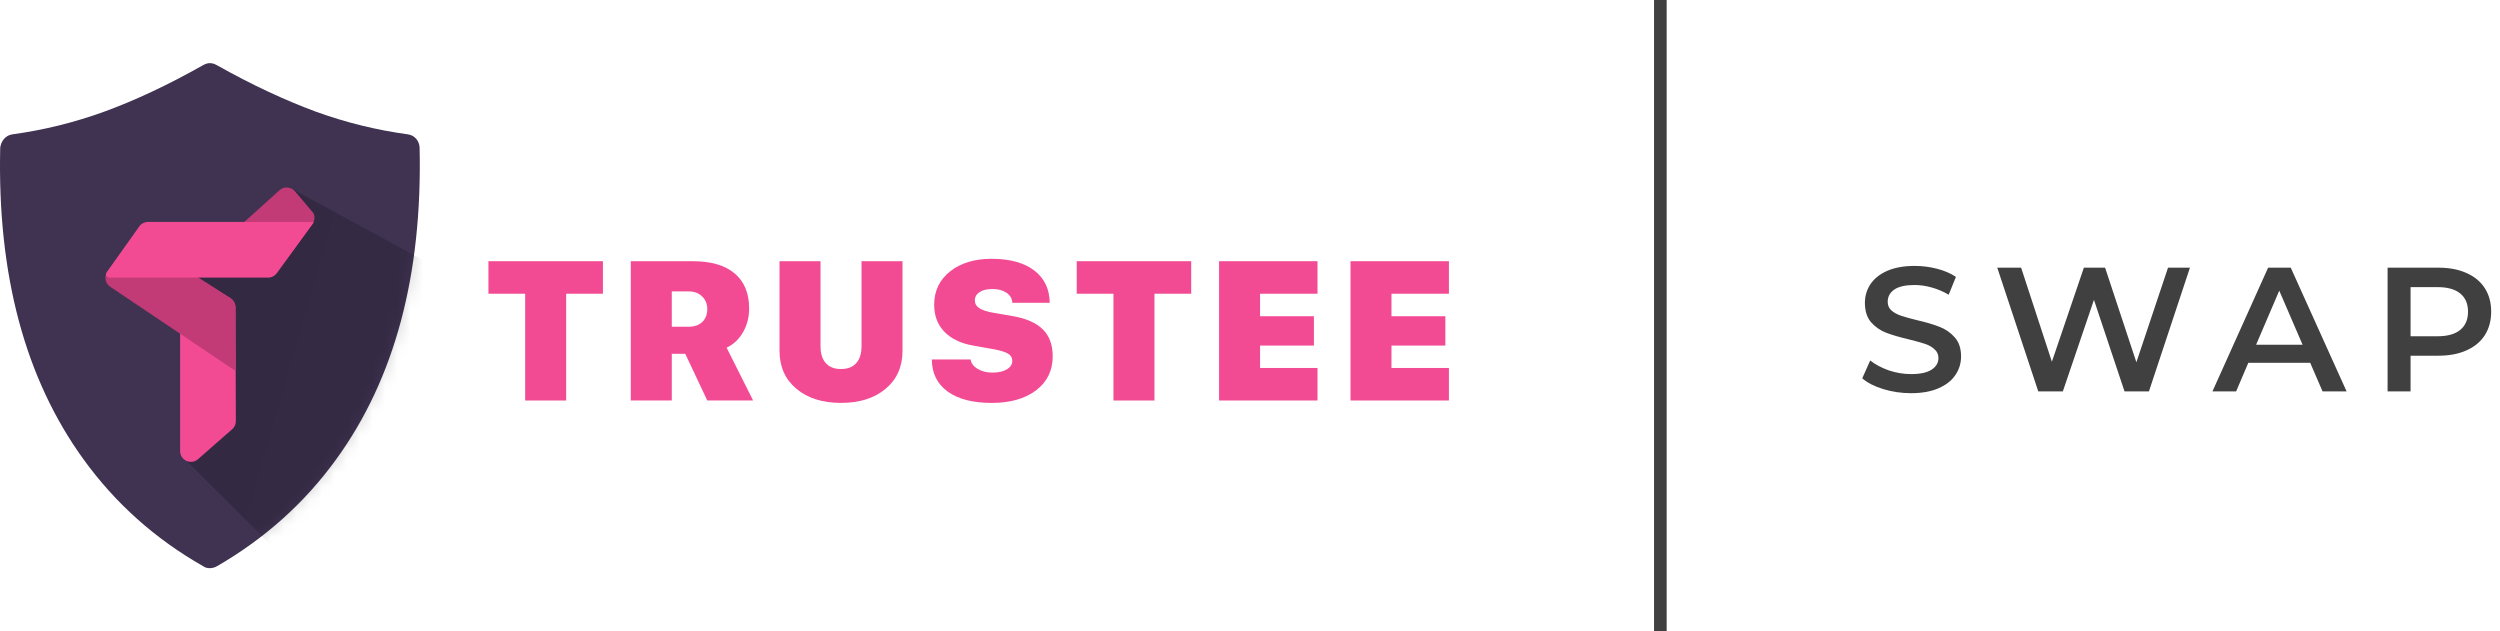
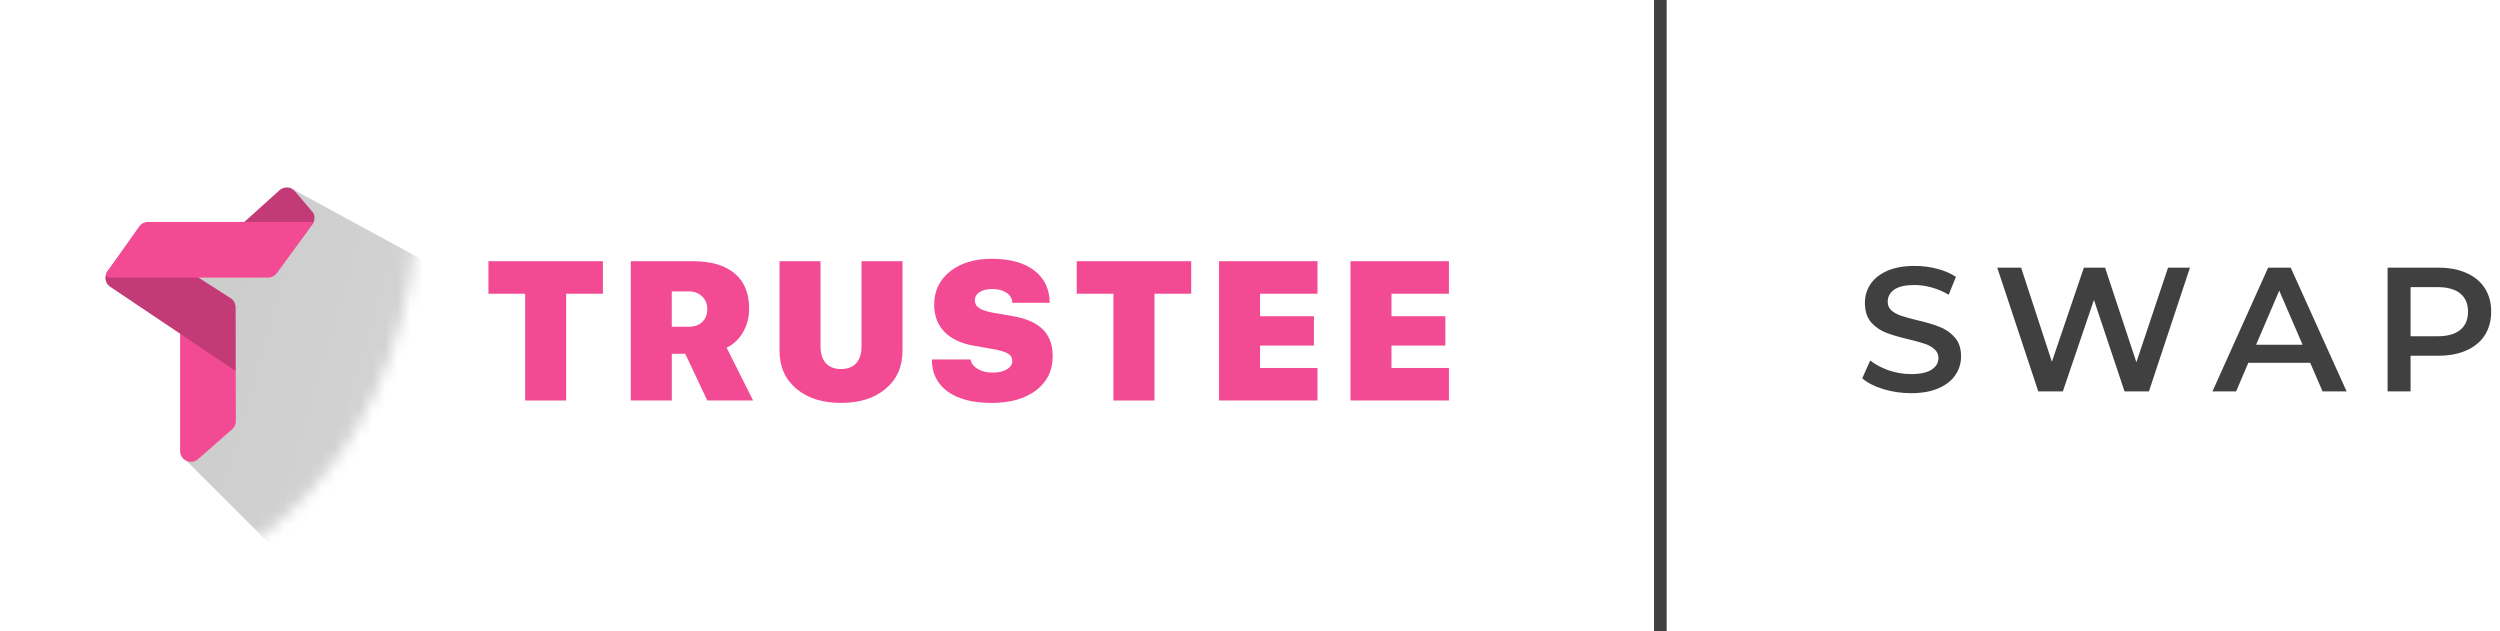
<svg xmlns="http://www.w3.org/2000/svg" width="198" height="50" viewBox="0 0 198 50" fill="none">
  <g clip-path="url(#clip0_1099:940)">
-     <path d="M33.233 11.698C33.217 11.166 32.841 10.711 32.307 10.641C29.838 10.304 27.399 9.709 25.007 8.84C22.632 7.963 19.997 6.75 17.158 5.153C16.797 4.95 16.46 4.95 16.099 5.153C13.277 6.75 10.665 7.963 8.266 8.84C5.874 9.709 3.436 10.304 0.982 10.641C0.448 10.711 0.08 11.165 0.017 11.698C-0.219 21.75 1.985 29.978 6.611 36.374C9.128 39.858 12.289 42.683 16.091 44.844C16.39 45.063 16.844 45.04 17.189 44.844C20.969 42.652 24.121 39.842 26.63 36.374C31.273 29.978 33.46 21.75 33.233 11.698Z" fill="#403352" />
    <path d="M41.593 31.719V23.264H38.684V20.687H47.751V23.264H44.84V31.72H41.593V31.719Z" fill="#F24B93" />
    <path d="M53.206 31.719H49.959V20.687H54.868C56.328 20.687 57.441 21.016 58.207 21.674C58.957 22.321 59.332 23.241 59.332 24.434C59.332 25.102 59.179 25.713 58.873 26.269C58.552 26.845 58.11 27.268 57.549 27.538L59.647 31.719H56.017L54.271 28.019H53.206V31.719ZM53.206 25.878H54.545C55 25.878 55.36 25.751 55.626 25.496C55.886 25.241 56.016 24.905 56.016 24.486C56.016 24.074 55.88 23.737 55.61 23.477C55.339 23.212 54.987 23.079 54.553 23.079H53.205L53.206 25.878Z" fill="#F24B93" />
    <path d="M64.986 27.43C64.986 28.011 65.126 28.455 65.407 28.761C65.683 29.072 66.083 29.227 66.609 29.227C67.135 29.227 67.535 29.072 67.811 28.761C68.091 28.455 68.232 28.011 68.232 27.43V20.687H71.479V27.79C71.479 29.043 71.032 30.045 70.139 30.794C69.251 31.538 68.075 31.91 66.609 31.91C65.143 31.91 63.967 31.538 63.078 30.794C62.185 30.045 61.739 29.044 61.739 27.79V20.687H64.986V27.43Z" fill="#F24B93" />
    <path d="M76.873 28.47C76.918 28.776 77.11 29.029 77.447 29.227C77.774 29.416 78.159 29.51 78.604 29.51C79.084 29.51 79.466 29.424 79.751 29.25C80.032 29.077 80.173 28.855 80.173 28.586C80.173 28.33 80.056 28.134 79.82 27.997C79.596 27.864 79.182 27.745 78.58 27.638L77.118 27.378C76.107 27.204 75.331 26.834 74.79 26.269C74.254 25.714 73.986 25.002 73.986 24.136C73.986 23.035 74.415 22.148 75.272 21.475C76.11 20.823 77.197 20.497 78.535 20.497C79.99 20.497 81.123 20.81 81.934 21.437C82.725 22.054 83.126 22.902 83.136 23.982H80.173C80.162 23.646 80.007 23.378 79.706 23.18C79.415 22.986 79.045 22.89 78.596 22.89C78.172 22.89 77.835 22.971 77.584 23.134C77.334 23.298 77.209 23.517 77.209 23.792C77.209 24.052 77.329 24.258 77.569 24.411C77.799 24.564 78.178 24.686 78.71 24.778L80.226 25.038C81.298 25.227 82.091 25.582 82.607 26.101C83.118 26.616 83.374 27.322 83.374 28.218C83.374 29.345 82.937 30.242 82.064 30.91C81.186 31.578 80.012 31.911 78.542 31.911C77.052 31.911 75.892 31.613 75.065 31.017C74.228 30.415 73.806 29.567 73.801 28.471H76.873V28.47Z" fill="#F24B93" />
    <path d="M88.186 31.719V23.264H85.277V20.687H94.343V23.264H91.434V31.72H88.186V31.719Z" fill="#F24B93" />
    <path d="M104.346 31.719H96.55V20.687H104.346V23.264H99.797V25.046H104.062V27.37H99.797V29.143H104.346V31.719Z" fill="#F24B93" />
    <path d="M114.755 31.719H106.96V20.687H114.755V23.264H110.206V25.046H114.472V27.37H110.206V29.143H114.755V31.719Z" fill="#F24B93" />
    <mask id="mask0_1099:940" style="mask-type:alpha" maskUnits="userSpaceOnUse" x="-1" y="5" width="35" height="40">
      <path d="M33.233 11.698C33.217 11.166 32.841 10.711 32.307 10.641C29.838 10.304 27.399 9.709 25.007 8.84C22.632 7.963 19.997 6.75 17.158 5.153C16.797 4.95 16.46 4.95 16.099 5.153C13.277 6.75 10.665 7.963 8.266 8.84C5.874 9.709 3.436 10.304 0.982 10.641C0.448 10.711 0.08 11.165 0.017 11.698C-0.219 21.75 1.985 29.978 6.611 36.374C9.128 39.858 12.289 42.683 16.091 44.844C16.39 45.063 16.844 45.04 17.189 44.844C20.969 42.652 24.121 39.842 26.63 36.374C31.273 29.978 33.46 21.75 33.233 11.698Z" fill="#403352" />
    </mask>
    <g mask="url(#mask0_1099:940)">
      <path opacity="0.2" d="M53.777 31.645L31.845 53.542L14.79 36.514C15.19 34.542 15.629 21.922 15.629 21.922C15.629 21.922 21.275 16.395 22.898 14.829C33.194 20.434 43.489 26.032 53.777 31.645Z" fill="url(#paint0_linear_1099:940)" />
      <path d="M18.813 21.413L15.198 21.326L22.106 15.094C22.459 14.742 23.04 14.766 23.361 15.15L24.819 16.872C24.96 17.162 24.929 17.498 24.741 17.757L22.475 20.826C21.62 21.985 20.248 21.436 18.813 21.413Z" fill="#C23A76" />
      <path d="M18.39 33.993L15.684 36.365C15.136 36.851 14.265 36.459 14.265 35.724V21.162L18.241 23.613C18.491 23.769 18.64 24.043 18.648 24.333L18.68 33.344C18.68 33.602 18.577 33.837 18.39 33.993Z" fill="#F24B93" />
      <path d="M18.648 29.374V24.333C18.648 24.043 18.5 23.777 18.257 23.62L10.611 18.688L8.518 21.498C8.228 21.89 8.321 22.445 8.729 22.712L18.648 29.374Z" fill="#C23A76" />
      <path d="M21.236 21.985H8.728C8.407 21.985 8.297 21.774 8.486 21.515L11.027 17.938C11.184 17.71 11.45 17.578 11.725 17.578H24.639C24.726 17.578 24.875 17.578 24.819 17.648L21.926 21.633C21.761 21.859 21.51 21.985 21.236 21.985Z" fill="#F24B93" />
    </g>
  </g>
  <path d="M151.354 31.14C150.598 31.14 149.865 31.033 149.156 30.818C148.456 30.603 147.901 30.319 147.49 29.964L148.12 28.55C148.521 28.867 149.011 29.129 149.59 29.334C150.178 29.53 150.766 29.628 151.354 29.628C152.082 29.628 152.623 29.511 152.978 29.278C153.342 29.045 153.524 28.737 153.524 28.354C153.524 28.074 153.421 27.845 153.216 27.668C153.02 27.481 152.768 27.337 152.46 27.234C152.152 27.131 151.732 27.015 151.2 26.884C150.453 26.707 149.847 26.529 149.38 26.352C148.923 26.175 148.526 25.899 148.19 25.526C147.863 25.143 147.7 24.63 147.7 23.986C147.7 23.445 147.845 22.955 148.134 22.516C148.433 22.068 148.876 21.713 149.464 21.452C150.061 21.191 150.789 21.06 151.648 21.06C152.245 21.06 152.833 21.135 153.412 21.284C153.991 21.433 154.49 21.648 154.91 21.928L154.336 23.342C153.907 23.09 153.459 22.899 152.992 22.768C152.525 22.637 152.073 22.572 151.634 22.572C150.915 22.572 150.379 22.693 150.024 22.936C149.679 23.179 149.506 23.501 149.506 23.902C149.506 24.182 149.604 24.411 149.8 24.588C150.005 24.765 150.262 24.905 150.57 25.008C150.878 25.111 151.298 25.227 151.83 25.358C152.558 25.526 153.155 25.703 153.622 25.89C154.089 26.067 154.485 26.343 154.812 26.716C155.148 27.089 155.316 27.593 155.316 28.228C155.316 28.769 155.167 29.259 154.868 29.698C154.579 30.137 154.135 30.487 153.538 30.748C152.941 31.009 152.213 31.14 151.354 31.14ZM173.443 21.2L170.195 31H168.263L165.841 23.748L163.377 31H161.431L158.183 21.2H160.073L162.509 28.648L165.043 21.2H166.723L169.201 28.69L171.707 21.2H173.443ZM182.967 28.732H178.067L177.101 31H175.225L179.635 21.2H181.427L185.851 31H183.947L182.967 28.732ZM182.365 27.304L180.517 23.02L178.683 27.304H182.365ZM193.129 21.2C193.979 21.2 194.716 21.34 195.341 21.62C195.976 21.9 196.461 22.301 196.797 22.824C197.133 23.347 197.301 23.967 197.301 24.686C197.301 25.395 197.133 26.016 196.797 26.548C196.461 27.071 195.976 27.472 195.341 27.752C194.716 28.032 193.979 28.172 193.129 28.172H190.917V31H189.097V21.2H193.129ZM193.045 26.632C193.839 26.632 194.441 26.464 194.851 26.128C195.262 25.792 195.467 25.311 195.467 24.686C195.467 24.061 195.262 23.58 194.851 23.244C194.441 22.908 193.839 22.74 193.045 22.74H190.917V26.632H193.045Z" fill="#404040" />
  <line x1="131.5" y1="2.18557e-08" x2="131.5" y2="50" stroke="#404040" />
  <defs>
    <linearGradient id="paint0_linear_1099:940" x1="10.714" y1="38.973" x2="48.523" y2="49.873" gradientUnits="userSpaceOnUse">
      <stop />
      <stop offset="1" stop-opacity="0.7" />
    </linearGradient>
    <clipPath id="clip0_1099:940">
      <rect width="115" height="40" fill="white" transform="translate(0 5)" />
    </clipPath>
  </defs>
</svg>